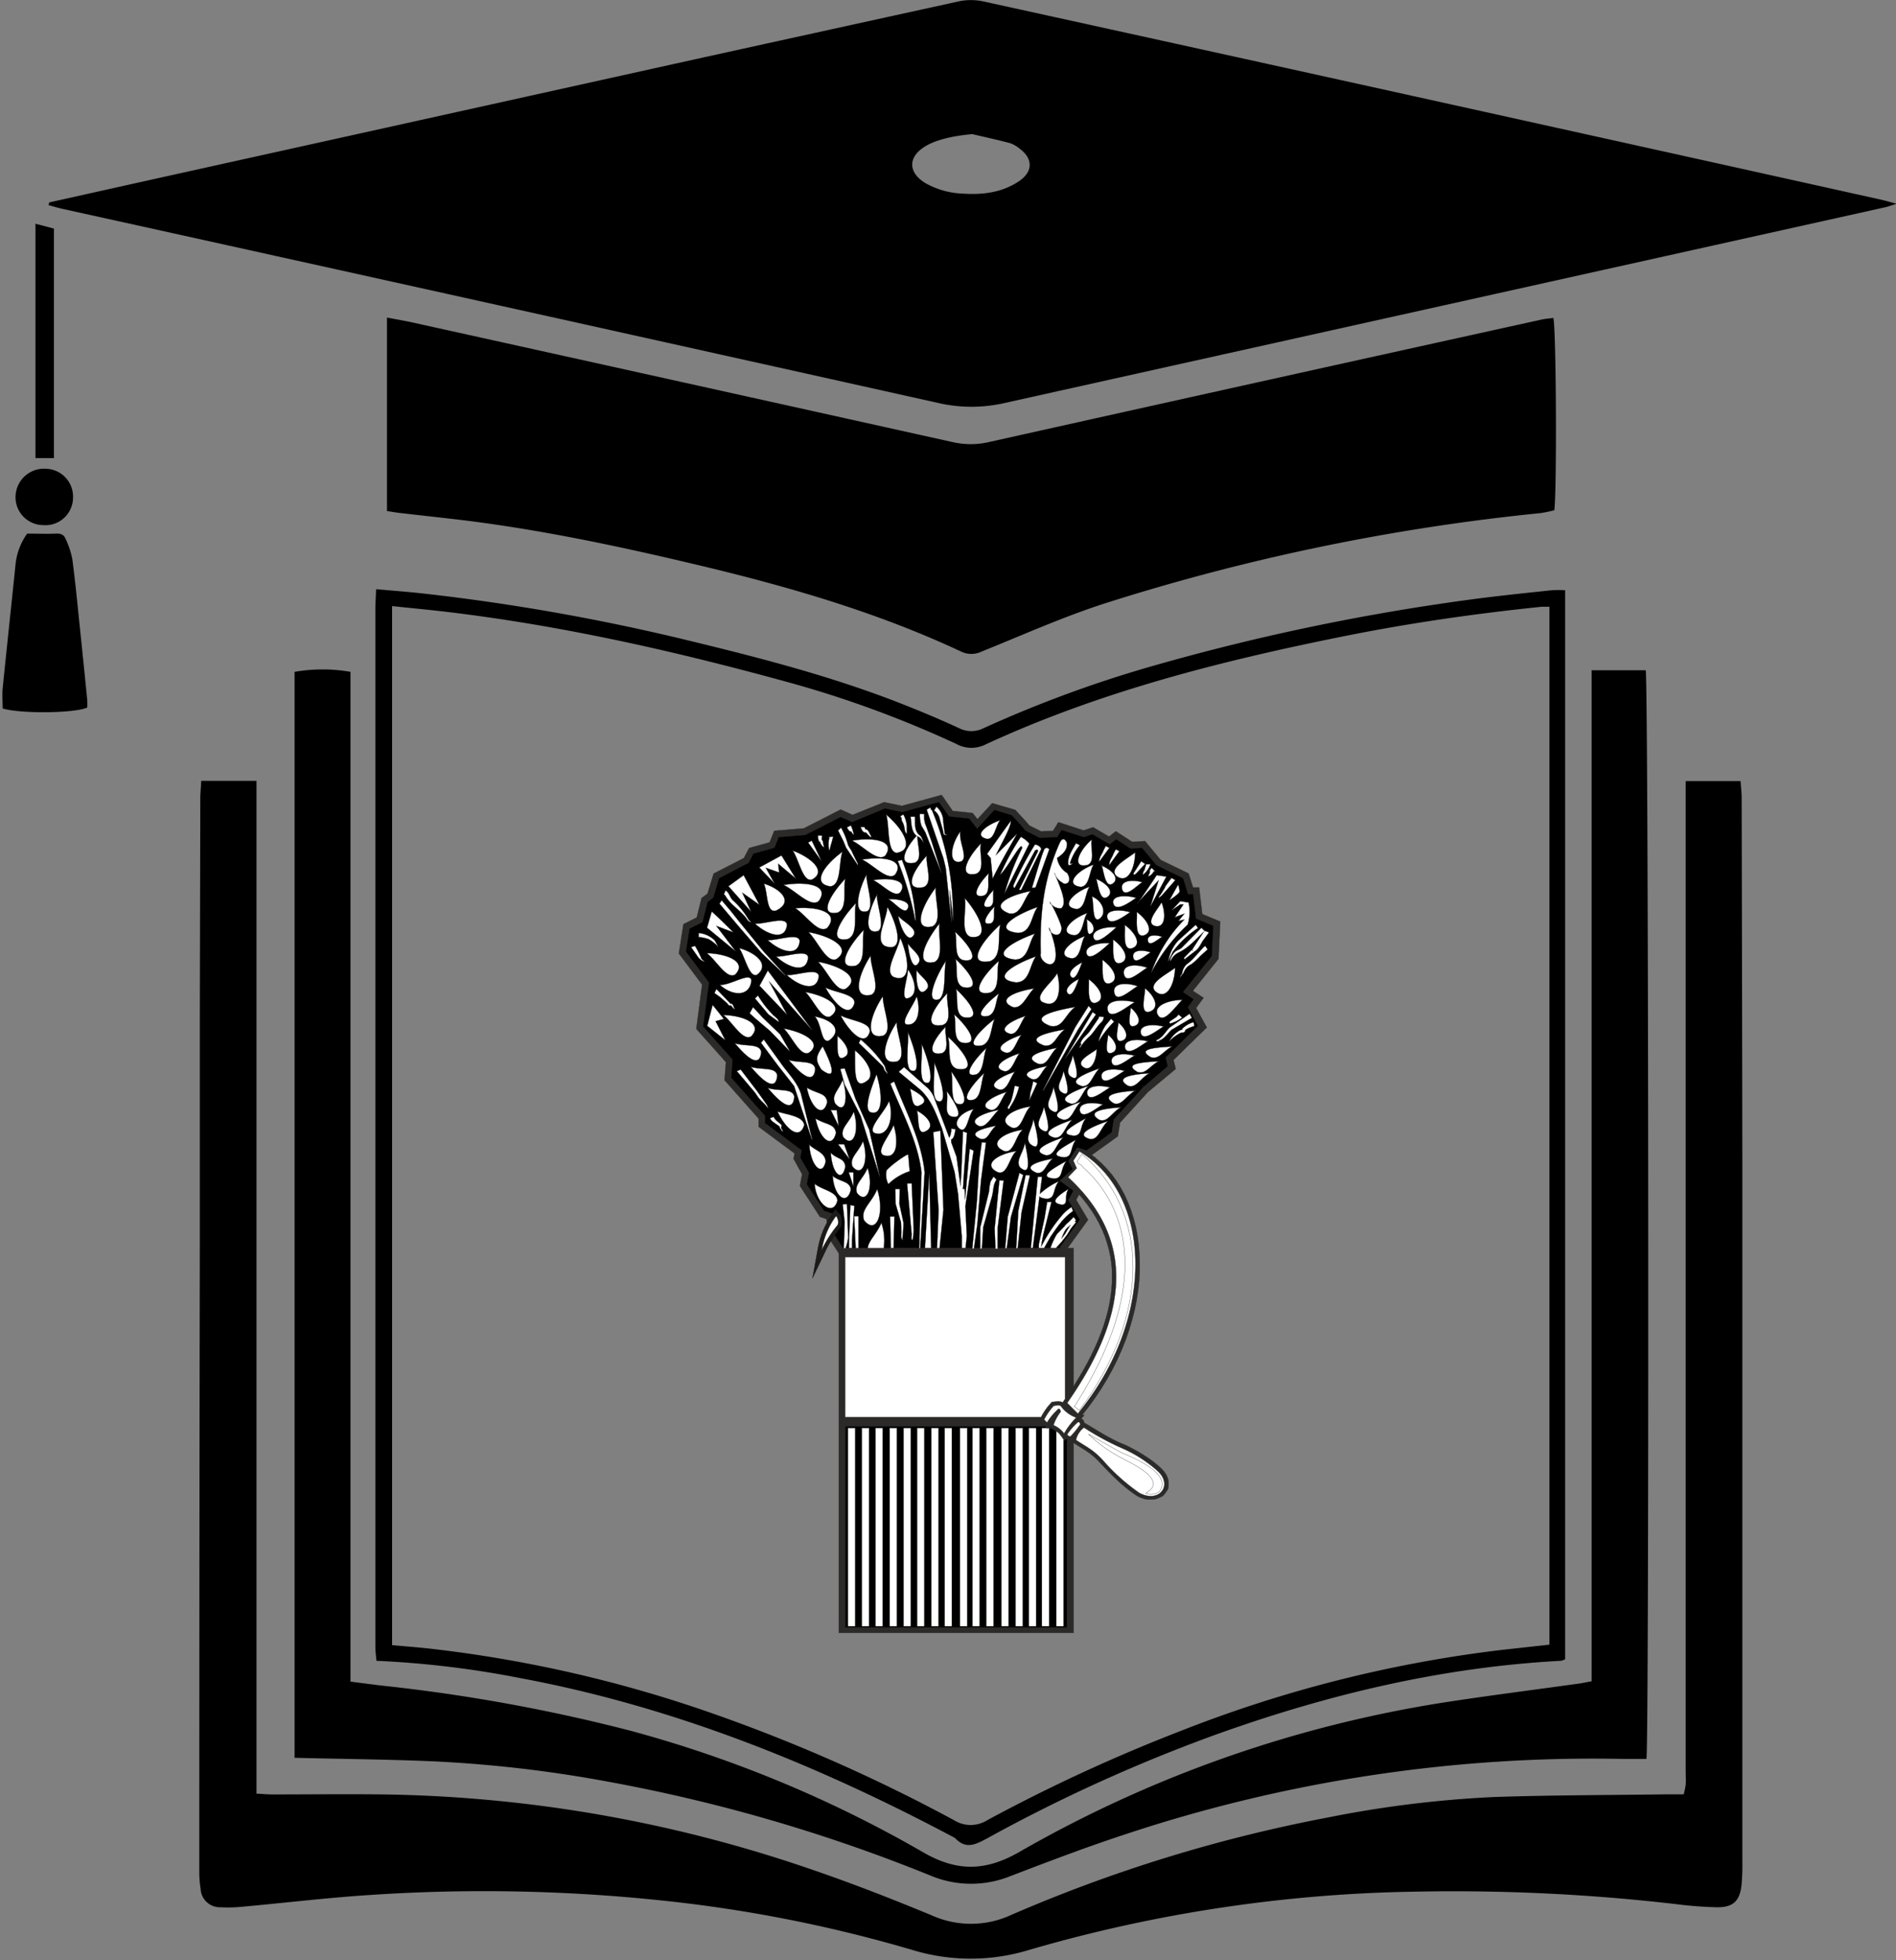
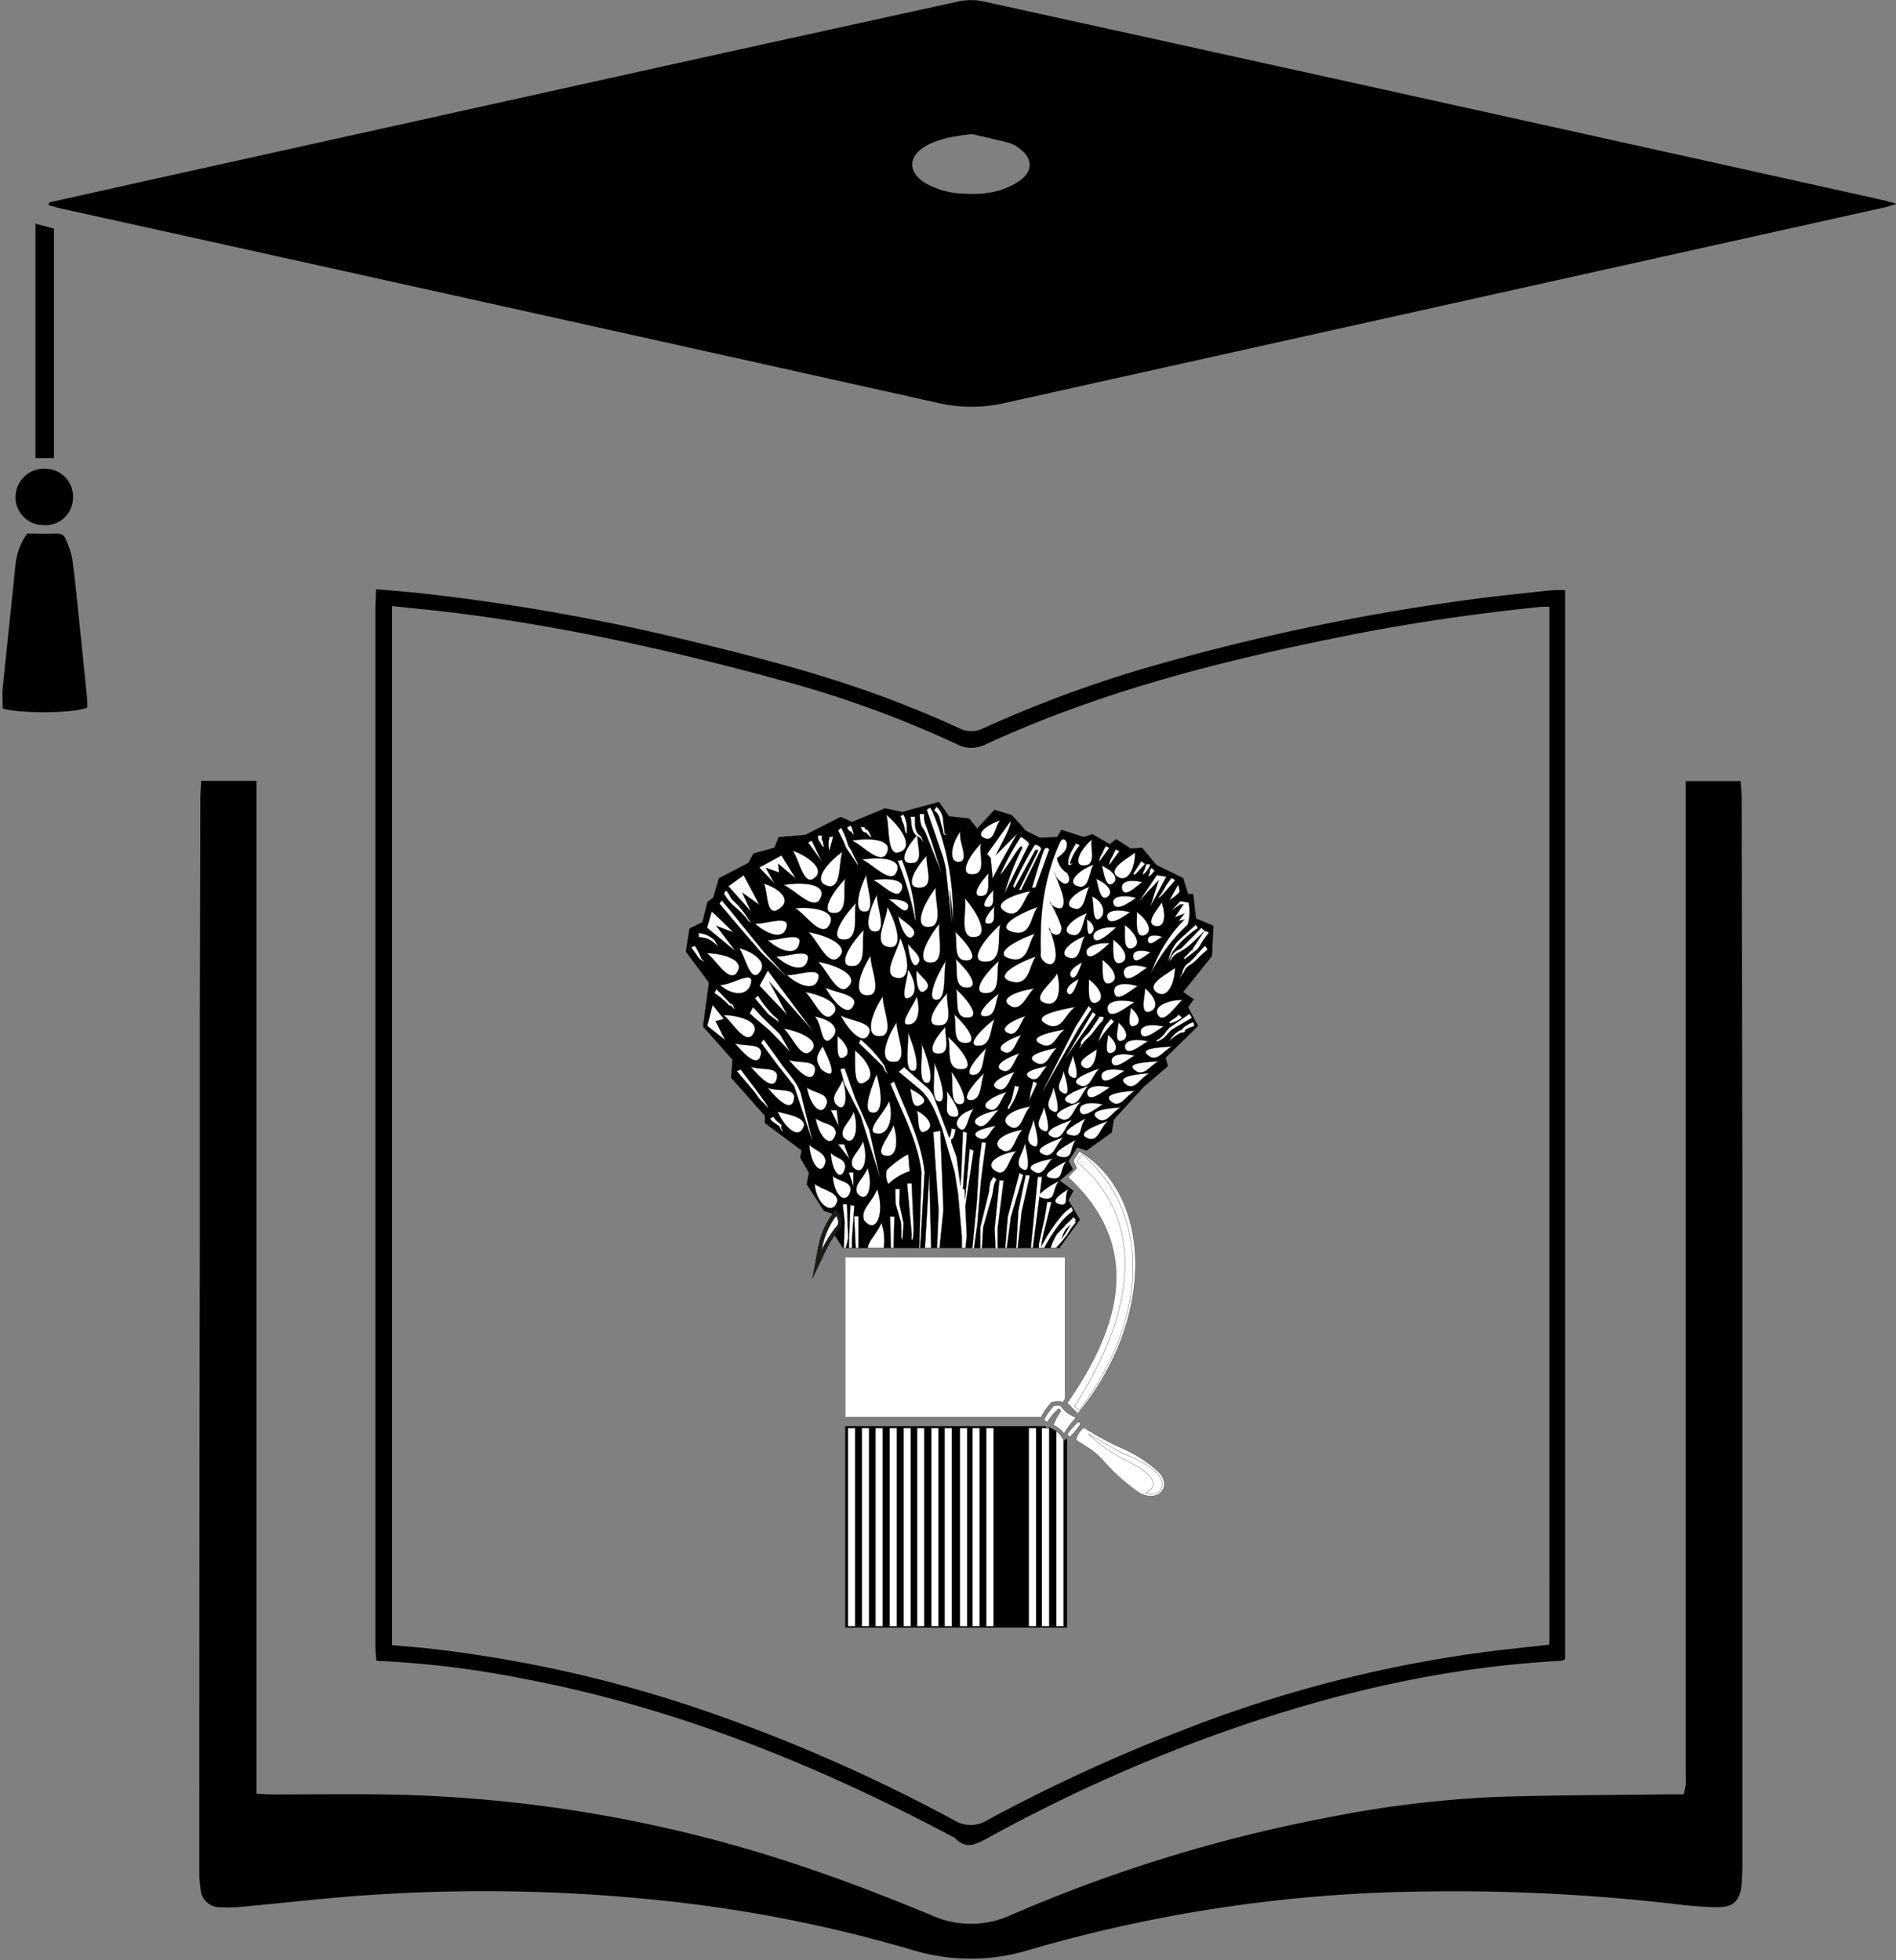
<svg xmlns="http://www.w3.org/2000/svg" id="레이어_1" data-name="레이어 1" viewBox="0 0 356 368">
  <rect x="0" y="0" width="356" height="368" fill="#808080" stroke="none" />
-   <path d="M200.47,234.3h1.11v25.95l.1-.15.89-1.45.84-1.43.79-1.42.72-1.41.67-1.41.61-1.39.54-1.38.49-1.37.42-1.36.36-1.34.29-1.34.23-1.32.16-1.31.09-1.3,0-1.29,0-1.28-.12-1.26-.19-1.25-.27-1.24-.34-1.23-.41-1.22-.5-1.21-.57-1.2-.65-1.19-.74-1.18-.82-1.16-.9-1.16-.65-.75-.55,1,2.23,3.75-3.81,5.27Zm1.11,36.59v35.66H157.5V235.32l-.42-.68L156,233l0,0,.08-.14.09-.13.09-.14.09-.13.09-.14.1-.14.09-.13.1-.14.1-.14.1-.14.11-.14.11-.14.11-.15.11-.15.11-.14.12-.16.12-.15.22-.28.07-.25,0-.14,0-.14v-.59l0-.16,0-.15,0-.16-.05-.16-.06-.16-.08-.16-.09-.15-.11-.16-.71-.78-.68.94-.14.2-.14.21-.14.21-.13.21-.13.2-.12.21-.12.21-.06.11-.06-.8-1.24-.42-3.76-5.8.41-2.2L149,217.54l.2-1-6.76-5V210l-6.4-7.21.27-3.38-5.57-6.25,1.09-8.31L127.46,179l.86-5.5,2.5-1.25.91-3.65,1.11-.83L134,164l5.67-2.91,1-1.89,3.84-1.06.87-2.17,5.53-.45,6.94-3.54,2.23,1,5.94-2.38,3.32.69,7.47-2.05,2.07,3,3.75.4.9,1.15,2.77-3,4.33,1.26,2,2.17.66.77,2.19,1.09,2.24-.09,1-1.63,4.75,1.54,1.77-.59,3,1.75,1.26-1,3.1,2,2.39-.15,2.94,3.53,5.25,2.55.83,2.62h1.14l.59,5,3.38,1.4-.33,7-4.81,6,2,1.32-1.39,1.91,2,3.65-6.25,6.11.42,1.68L215.55,205l-5.24,5.75-.43,2.58L205,216.83l.57.43,1.13,1,1.06,1.09,1,1.15.89,1.23.81,1.3.73,1.36.64,1.42.56,1.47.48,1.52.4,1.57.31,1.62.22,1.65.14,1.68.06,1.72,0,1.75-.11,1.77-.2,1.79-.29,1.81-.37,1.83-.47,1.83-.55,1.84-.63,1.84-.73,1.83-.81,1.84-.91,1.82-1,1.82-1.09,1.79-1.18,1.78-1.27,1.75-1.16,1.48.37.07-.6.64.18.08.23.24.12.25.07.23v0l.59.34.22.13.22.13.21.13.22.13.21.12.21.13.22.13.21.13.21.13.21.12.21.13.22.13.21.13.21.12.22.13.22.12.22.13.22.12.23.12.23.12.23.12.23.12.24.12.24.12.25.12.25.11.26.12.26.11.26.12.27.11.31.12.3.15.27.13.27.14.27.14.26.13.26.14.25.14.25.13.24.14.23.14.24.13.22.14.23.14.21.14.22.13.21.14.2.14.21.13.19.14.2.14.18.14.19.13.18.14.18.14.17.14.17.14.17.14.16.13.16.14.15.14.15.14.16.15.27.28.25.3.22.3.18.31.15.31.13.31.08.32.06.32,0,.31v.32l0,.3-.06.3-.1.28L219,280l-.16.26-.18.24-.2.22-.23.2L218,281l-.27.16-.29.12-.3.11-.31.07-.33.05-.34,0h-.35l-.36,0-.37-.06-.37-.1-.38-.13-.38-.15-.41-.21-.31-.2-.26-.18-.25-.18-.25-.18-.25-.18-.24-.18-.23-.18-.23-.19-.23-.18-.22-.19-.22-.18-.22-.19-.21-.18-.21-.19-.2-.18-.2-.19-.2-.19-.2-.18-.19-.19-.19-.19-.19-.18-.19-.19-.19-.19-.18-.18-.19-.19-.18-.19-.18-.18-.18-.19-.18-.18-.17-.19-.18-.19-.19-.19-.19-.22-.18-.19-.18-.19-.17-.18-.17-.16-.17-.16-.16-.16-.17-.14-.16-.14-.16-.13-.16-.13-.16-.13-.15-.11-.16-.12-.16-.11-.15-.11-.16-.1-.15-.11-.16-.1-.16-.1-.15-.1-.16-.09-.16-.1-.15-.1-.16-.1-.16-.1-.17-.1-.16-.1-.16-.11-.17-.11-.17-.11-.19-.14Z" style="fill:#2b2a29;stroke:#2b2a29;stroke-miterlimit:10;stroke-width:0.05px;fill-rule:evenodd" />
  <polygon points="171.24 216.5 171.28 216.9 171.51 219.63 171.58 220.45 170.85 220.64 170.73 220.67 170.61 220.71 170.49 220.75 170.37 220.79 170.25 220.83 170.14 220.88 170.02 220.94 169.91 220.99 169.79 221.05 169.67 221.11 169.56 221.17 169.44 221.23 169.33 221.3 169.21 221.37 169.09 221.44 168.98 221.52 168.87 221.6 168.75 221.68 168.64 221.76 168.52 221.84 168.41 221.93 168.29 222.01 168.18 222.1 168.06 222.19 167.95 222.28 167.84 222.38 167.72 222.47 167.6 222.56 167.49 222.66 167.38 222.76 166.59 223.43 166.07 222.54 165.99 222.39 165.92 222.24 165.86 222.07 165.81 221.91 165.76 221.74 165.73 221.56 165.7 221.38 165.67 221.2 165.66 221.01 165.65 220.82 165.64 220.63 165.65 220.43 165.66 220.22 165.67 220.02 165.68 219.93 165.66 219.83 165.74 219.51 165.85 219.33 165.95 219.18 166.06 219.05 166.18 218.93 166.32 218.79 166.46 218.66 166.62 218.52 166.78 218.38 166.96 218.23 167.14 218.08 167.33 217.93 167.53 217.77 167.72 217.62 167.93 217.47 168.13 217.32 168.33 217.18 168.53 217.03 168.72 216.9 168.91 216.77 169.1 216.65 169.28 216.53 169.44 216.43 169.6 216.33 169.76 216.25 169.9 216.17 170.04 216.11 170.2 216.05 170.43 216 170.91 216.04 171.24 216.5" style="fill:#1c1b17;stroke:#000;stroke-miterlimit:10;stroke-width:0.05px;fill-rule:evenodd" />
  <polygon points="157.98 230.27 157.76 230.55 157.64 230.71 157.52 230.85 157.41 231 157.3 231.15 157.19 231.3 157.08 231.44 156.97 231.58 156.87 231.72 156.77 231.86 156.67 232 156.58 232.13 156.48 232.27 156.39 232.41 156.3 232.54 156.21 232.68 156.12 232.81 156.04 232.94 155.95 233.08 155.87 233.22 155.79 233.35 155.71 233.49 155.63 233.62 155.55 233.76 155.48 233.9 155.4 234.04 155.32 234.18 155.25 234.33 155.18 234.47 155.1 234.62 155.03 234.77 152.58 239.9 153.6 234.28 153.64 234.07 153.69 233.87 153.73 233.66 153.78 233.45 153.83 233.25 153.88 233.04 153.94 232.83 154 232.62 154.06 232.41 154.12 232.21 154.19 232 154.26 231.79 154.34 231.58 154.42 231.38 154.5 231.17 154.59 230.96 154.68 230.75 154.77 230.54 154.87 230.33 154.97 230.13 155.08 229.92 155.19 229.71 155.3 229.5 155.42 229.29 155.54 229.08 155.67 228.88 155.8 228.67 155.94 228.46 156.08 228.25 156.22 228.05 156.9 227.11 157.61 227.89 157.72 228.04 157.81 228.2 157.89 228.36 157.95 228.52 158 228.68 158.04 228.84 158.07 228.99 158.09 229.15 158.1 229.3 158.11 229.45 158.1 229.6 158.09 229.74 158.08 229.88 158.05 230.02 157.98 230.27" style="fill:#1c1b17;stroke:#000;stroke-miterlimit:10;stroke-width:0.05px;fill-rule:evenodd" />
  <polygon points="158.69 235.99 199.98 235.99 199.98 262.63 199.53 263.3 199.46 263.25 199.29 263.18 199.12 263.13 198.97 263.11 198.83 263.09 198.7 263.09 198.57 263.09 198.44 263.1 198.32 263.11 198.21 263.13 198.09 263.14 197.99 263.15 197.88 263.16 197.5 263.2 197.17 263.57 197.03 263.73 196.89 263.89 196.75 264.06 196.62 264.23 196.5 264.4 196.37 264.57 196.25 264.74 196.13 264.92 196.02 265.09 195.91 265.27 195.8 265.44 195.7 265.62 195.6 265.8 195.5 265.98 195.46 266.04 158.69 266.04 158.69 235.99" style="fill:#fff;stroke:#2b2a29;stroke-miterlimit:10;stroke-width:0.05px;fill-rule:evenodd" />
  <polygon points="158.72 267.75 196.25 267.75 196.72 268.22 196.91 267.93 197.63 268.28 197.81 268.37 197.97 268.46 198.11 268.55 198.25 268.63 198.38 268.72 198.49 268.8 198.6 268.89 198.7 268.97 198.79 269.05 198.87 269.13 198.95 269.21 199.02 269.29 199.08 269.37 199.14 269.45 199.9 270.49 200.1 270.1 200.14 270.14 200.33 270.25 200.35 270.26 200.35 305.55 158.72 305.55 158.72 267.75" style="stroke:#2b2a29;stroke-miterlimit:10;stroke-width:0.05px;fill-rule:evenodd" />
  <polygon points="193.18 268.1 194.54 268.1 194.54 305.31 193.18 305.31 193.18 268.1" style="fill:#fff;stroke:#2b2a29;stroke-miterlimit:10;stroke-width:0.05px;fill-rule:evenodd" />
  <polygon points="195.63 268.1 196.6 268.1 196.72 268.22 196.8 268.1 196.99 268.1 196.99 305.31 195.63 305.31 195.63 268.1" style="fill:#fff;stroke:#2b2a29;stroke-miterlimit:10;stroke-width:0.05px;fill-rule:evenodd" />
  <polygon points="199.7 270.22 199.7 305.31 198.34 305.31 198.34 268.7 198.38 268.72 198.49 268.8 198.6 268.89 198.7 268.97 198.79 269.05 198.87 269.13 198.95 269.21 199.02 269.29 199.08 269.37 199.14 269.45 199.7 270.22" style="fill:#fff;stroke:#2b2a29;stroke-miterlimit:10;stroke-width:0.05px;fill-rule:evenodd" />
  <path d="M199.25,233.83l3.52-4.87-2.16-3.65.94-1.76L199,221.66l2.44-2.17-.81-1.49,1.62-2.56L204,216l4.73-3.38.41-2.44,5.54-6.08,4.6-3.93-.41-1.62,6.09-5.95-1.89-3.52,1.08-1.48-2-1.36,5.41-6.76.27-5.68-3.25-1.35-.54-4.6h-.95l-.94-3-5-2.44-2.7-3.24-2.16.13-2.71-1.76-1.22.95-3.24-1.89-1.63.54-4.19-1.35-.81,1.35-3.25.13-2.7-1.35-.81-1-1.76-1.89-3.25-1-3.24,3.52-1.49-1.89-3.79-.41-1.89-2.7-6.9,1.89-3.24-.68L160,154.31l-2.16-.95-6.63,3.38-5,.41-.81,2-3.93,1.08-.94,1.76L135,164.86l-1.08,3.65-1.08.81-.95,3.79-2.43,1.21-.68,4.33,4.33,5.82L132,192.72l5.54,6.22-.27,3.38,6.36,7.17v1.35l6.89,5.14-.27,1.35,1.63,2.84-.41,2.16,3.25,5,1.59.53.55-.75.71.78.11.15.1.15.07.16.06.16.05.16,0,.16,0,.16,0,.15v.73l0,.14-.07.26-.22.27-.12.16-.11.15-.12.15-.11.14-.11.15-.11.14-.1.14-.11.14-.09.14,1.36,2.11.21.33h40.8c.07-.29.1-.47.1-.47Z" style="stroke:#2b2a29;stroke-miterlimit:10;stroke-width:0.05px;fill-rule:evenodd" />
  <polygon points="159.21 268.1 160.57 268.1 160.57 305.31 159.21 305.31 159.21 268.1" style="fill:#fff;stroke:#2b2a29;stroke-miterlimit:10;stroke-width:0.05px;fill-rule:evenodd" />
  <polygon points="161.82 268.1 163.18 268.1 163.18 305.31 161.82 305.31 161.82 268.1" style="fill:#fff;stroke:#2b2a29;stroke-miterlimit:10;stroke-width:0.05px;fill-rule:evenodd" />
  <polygon points="164.38 268.1 165.74 268.1 165.74 305.31 164.38 305.31 164.38 268.1" style="fill:#fff;stroke:#2b2a29;stroke-miterlimit:10;stroke-width:0.05px;fill-rule:evenodd" />
  <polygon points="167.04 268.1 168.4 268.1 168.4 305.31 167.04 305.31 167.04 268.1" style="fill:#fff;stroke:#2b2a29;stroke-miterlimit:10;stroke-width:0.05px;fill-rule:evenodd" />
  <polygon points="169.65 268.1 171.01 268.1 171.01 305.31 169.65 305.31 169.65 268.1" style="fill:#fff;stroke:#2b2a29;stroke-miterlimit:10;stroke-width:0.05px;fill-rule:evenodd" />
  <polygon points="172.2 268.1 173.56 268.1 173.56 305.31 172.2 305.31 172.2 268.1" style="fill:#fff;stroke:#2b2a29;stroke-miterlimit:10;stroke-width:0.05px;fill-rule:evenodd" />
  <polygon points="174.87 268.1 176.22 268.1 176.22 305.31 174.87 305.31 174.87 268.1" style="fill:#fff;stroke:#2b2a29;stroke-miterlimit:10;stroke-width:0.05px;fill-rule:evenodd" />
  <polygon points="177.37 268.1 178.72 268.1 178.72 305.31 177.37 305.31 177.37 268.1" style="fill:#fff;stroke:#2b2a29;stroke-miterlimit:10;stroke-width:0.05px;fill-rule:evenodd" />
  <polygon points="180.25 268.1 181.6 268.1 181.6 305.31 180.25 305.31 180.25 268.1" style="fill:#fff;stroke:#2b2a29;stroke-miterlimit:10;stroke-width:0.05px;fill-rule:evenodd" />
  <polygon points="182.58 268.1 183.94 268.1 183.94 305.31 182.58 305.31 182.58 268.1" style="fill:#fff;stroke:#2b2a29;stroke-miterlimit:10;stroke-width:0.05px;fill-rule:evenodd" />
  <polygon points="185.19 268.1 186.55 268.1 186.55 305.31 185.19 305.31 185.19 268.1" style="fill:#fff;stroke:#2b2a29;stroke-miterlimit:10;stroke-width:0.05px;fill-rule:evenodd" />
-   <polygon points="188.02 268.1 189.38 268.1 189.38 305.31 188.02 305.31 188.02 268.1" style="fill:#fff;stroke:#2b2a29;stroke-miterlimit:10;stroke-width:0.05px;fill-rule:evenodd" />
-   <polygon points="190.68 268.1 192.04 268.1 192.04 305.31 190.68 305.31 190.68 268.1" style="fill:#fff;stroke:#2b2a29;stroke-miterlimit:10;stroke-width:0.05px;fill-rule:evenodd" />
  <path d="M161.62,195.17a23.69,23.69,0,0,1,4.44,4.88c.22.33.15.69.36,1a1.7,1.7,0,0,1,.24.51h-.06c-.25-.34-.54-.52-.64-1a1.32,1.32,0,0,0-.36-.55l-4.34-4.2.36-.71Zm-12.29-24.66c4.19-.37,8.41.81,6,3.68C153.68,175.43,151.32,171.74,149.33,170.51ZM174.79,152c.07,0,.13,0,.2.12a49.47,49.47,0,0,1,3.91,20.82c-.1-1.95-.3-3.88-.59-5.81l.35,6h0l-1.07-10.06c-.14-.68-.3-1.35-.47-2L174,152l.69-.4.13.41Zm24.3,6c-3.28,7.17-3.84,14-3.68,21-.51,2,5.26,4.95,1.6-4.84-.15,1.14,2.08,2.14,2.27.36.46-.21-1.85-5.08-2.21-5.15a2.4,2.4,0,0,0,2.15,1.16c1.3-.88-.15-3.93-1.23-6.68a3,3,0,0,0,1.47,1.84c.56.59,2,0,.92-1.78a4.06,4.06,0,0,1-1.9-2.83c1.05-.71,2-1.51,1.84-2.88q-.62-1.2-1.23-.18Zm-11.32-4c-2.81,1-5,2.89-2.47,3.49C186.74,157.62,186.88,155.12,187.77,154Zm11,67.79a13.33,13.33,0,0,0-3.52,2.34l.41-3.2h-.8l-1.3,13.35h.37l1.25-9.67c.15.22.6.37,1.4.45,1.66-.14,1-1.63,2.19-3.27Zm1.9,1.39c-2.66,1.69-3.43,2.67-1.23,3C200.69,226,199.71,224.67,200.63,223.2ZM222,187.71c-3,.06-5.7,1.35-4.48,3C218.62,192.14,220.73,188.89,222,187.71Zm-19.39-3.91c-1.49.65-2.93,2-2,2.79C201.39,187.19,202.19,184.75,202.56,183.8Zm.61-3.12c-1.49.66-2.93,2-2,2.79C202,184.07,202.8,181.64,203.17,180.68ZM205,157.63c-2.51,2.12-3.82,5.46-.83,4.76C205.78,161.79,204.62,158.92,205,157.63Zm.34,4.7c-3.1,1.1-5.5,3.77-2.45,4.16C204.61,166.49,204.53,163.4,205.35,162.33Zm-.78,4.16c-3.1,1.1-5.5,3.77-2.45,4.16C203.83,170.65,203.75,167.56,204.57,166.49Zm-.43,4.94c-3.1,1.1-5.5,3.76-2.46,4.15C203.39,175.58,203.32,172.49,204.14,171.43Zm-.44,4.33c-3.1,1.1-5.5,3.76-2.45,4.15C203,179.91,202.89,176.82,203.7,175.76Zm4.64,1.32c-2.24-.16-4.89.6-4.24,2.12C204.73,180.47,207.27,178,208.34,177.08Zm1.3-3c-2.25-.16-4.89.6-4.24,2.12C206,177.44,208.57,175,209.64,174.05Zm2.59-2.82c-2.24-.63-4.88-.42-4.24,1.24C208.62,173.87,211.17,171.93,212.23,171.23Zm1.13-2.69c-2.24-.62-4.89-.41-4.24,1.24C209.75,171.18,212.29,169.24,213.36,168.54Zm1.13-2.94c-2.25-.63-4.37-.16-3.72,1.5C211.39,168.5,213.42,166.3,214.49,165.6Zm-10.46,7c1.33.55,1.76,2.07.82,2.63S204.29,173.3,204,172.55Zm1-4.34c2.16.89,2.85,3.34,1.33,4.25C205,173.18,205.45,169.42,205,168.21Zm.78-3.29c2.16.89,3.54,2.56,2,3.47C206.47,169.11,206.22,166.13,205.81,164.92Zm1-2.51c2.15.89,3.54,2.56,2,3.47C207.51,166.6,207.26,163.62,206.85,162.41Zm6.34-2.44c-.05,3.26-1.53,5.93-3.5,4.41C208.06,163,211.82,161.13,213.19,160Zm-6.05,47.32c-2.45-.63-4.85-.2-4.25,1.42C203.48,210.08,205.9,208,207.14,207.29Zm1.38-3.2c-2.45-.63-4.84-.2-4.25,1.42C204.87,206.87,207.28,204.76,208.52,204.09Zm2.69-3.12c-2.45-.63-4.85-.2-4.25,1.42C207.55,203.76,210,201.64,211.21,201Zm1.9-2.85c-2.45-.64-4.84-.2-4.25,1.41C209.46,200.9,211.87,198.78,213.11,198.12Zm2.51-2.69c-2.45-.63-4.84-.2-4.25,1.42C212,198.21,214.38,196.1,215.62,195.43Zm2.95-2.77c-2.45-.63-4.85-.2-4.25,1.42C214.91,195.44,217.33,193.33,218.57,192.66ZM205.92,197c-.09,2.42-1.23,4.38-2.67,3.21C202.07,199.12,204.89,197.81,205.92,197Zm2.15-2.72c1.5,1.23,2.11,3,.55,3.41C207.27,198,208,195.38,208.07,194.25ZM210,192c1.51,1.23,2.12,3,.56,3.41C209.17,195.73,209.93,193.12,210,192Zm2.34-2.77c1.51,1.22,2.12,3,.56,3.41C211.51,193,212.26,190.35,212.31,189.23Zm2.71-3.64c1.92,1.56,2.71,3.79.71,4.36C214,190.35,215,187,215,185.59Zm-2,2.58c-2.88-.74-5.7-.23-5,1.67C208.71,191.45,211.55,189,213,188.17Zm.6-3c-2.51-.88-5-.51-4.36,1.43C209.87,188.2,212.34,185.84,213.61,185.13Zm1.81-3.47c-2.5-.88-5-.5-4.35,1.43C211.68,184.73,214.15,182.38,215.42,181.66Zm.64-2.88c-1.89-.66-3.74-.38-3.28,1.08C213.24,181.09,215.1,179.32,216.06,178.78Zm2.15-2.92c-1.54-.55-3.05-.32-2.67.87C215.91,177.74,217.43,176.3,218.21,175.86Zm-13.76,8c2.11,1.56,3.16,3.78,1.23,4.36C204,188.62,204.56,185.29,204.45,183.86Zm2.59-3.64c2.11,1.57,3.17,3.79,1.24,4.36C206.6,185,207.16,181.66,207,180.22Zm2-3.81c2.11,1.57,3.16,3.79,1.23,4.36C208.59,181.18,209.15,177.85,209,176.41Zm2.16-2.77c2.11,1.57,3.16,3.79,1.24,4.36C210.75,178.41,211.31,175.08,211.2,173.64Zm2.25-2.43c2.11,1.57,3.16,3.79,1.24,4.37C213,176,213.56,172.65,213.45,171.21Zm4.64-1.77c.89,2.47.53,4.91-1.39,4.32C215.07,173.16,217.38,170.7,218.09,169.44Zm2.5,12.29c-.12,3.31-1.67,6-3.64,4.39C215.33,184.66,219.18,182.87,220.59,181.73Zm-.48,14.69c-3.89.25-6.52.54-4.1,2C217.57,199,218.34,197.39,220.11,196.42Zm-2.51,2.77c-3.89.25-6.52.54-4.1,2C215.06,201.78,215.83,200.16,217.6,199.19Zm-1.73,2.25c-3.9.25-6.53.89-4.11,2.36C213.33,204.37,214.1,202.42,215.87,201.44Zm-2.69,3.29c-3.89.25-6.52.89-4.1,2.36C210.65,207.66,211.41,205.71,213.18,204.73Zm-2.68,3.12c-3.89.25-6.52.89-4.1,2.36C208,210.78,208.73,208.82,210.5,207.85ZM208,210.48c-3.68,1.28-6.05,2.59-3.32,3.37C206.3,214,206.52,211.89,208,210.48Zm-4.12-.53c-3.42,1.88-5,3-2.19,3.27C203.31,213.08,202.65,211.58,203.84,210ZM202,214c-3.42,1.88-5,3-2.19,3.27C201.49,217.15,200.83,215.65,202,214Zm-1.82,4c-3.42,1.87-5,3-2.19,3.27C199.67,221.13,199,219.64,200.2,218Zm-7.75-3.46c.82,3.66,1,6.29-.91,4.6C190.65,217.91,192.1,216.52,192.45,214.55Zm1.6-4.42c1,3.66,1.35,6.3-.63,4.6-1-1.23.4-2.63.63-4.6ZM196,207.8c1,3.28,1.35,5.65-.64,4.13C194.35,210.82,195.72,209.56,196,207.8Zm1.82-3.64c1,3.29,1.35,5.66-.64,4.13C196.17,207.18,197.54,205.93,197.78,204.16Zm1.89-3c.94,3,1.23,5.12-.57,3.74C198.22,203.87,199.46,202.73,199.67,201.13Zm1.74-2.95c.93,3,1.22,5.13-.58,3.75C200,200.92,201.19,199.78,201.41,198.18Zm5.08,2.34c-3.68,1.28-6.05,2.59-3.32,3.37C204.83,204,205.05,201.93,206.49,200.52Zm-2.08,3.29c-3.68,1.28-6,2.59-3.32,3.37C202.75,207.31,203,205.22,204.41,203.81Zm-1.47,3c-3.68,1.28-6.05,2.6-3.32,3.37C201.28,210.34,201.5,208.25,202.94,206.84Zm-1.64,3.38c-3.69,1.28-6.05,2.59-3.33,3.37C199.64,213.72,199.85,211.63,201.3,210.22Zm-1.65,3.29c-3.68,1.28-6.05,2.59-3.32,3.37C198,217,198.21,214.92,199.65,213.51Zm-2,4c-3.43.67-5.62,1.57-3.09,2.66C196.14,220.5,196.34,218.58,197.69,217.48Zm.82-34.76c.85,3.34.19,6.9-2.9,5.3C194.21,186.87,197.54,184.48,198.51,182.72Zm3.42,6.29c-5.2.9-8.53,2.11-4.69,3.58C199.59,193.07,199.89,190.5,201.93,189Zm-2,4.23c-4.35.76-7.14,1.77-3.92,3C198,196.64,198.23,194.49,199.94,193.24Zm-1.47,3.46c-3.85.76-6.32,1.77-3.48,3C196.73,200.1,197,198,198.47,196.7Zm-1.81,3.41c-3.15.63-5.17,1.45-2.84,2.46C195.24,202.9,195.43,201.13,196.66,200.11Zm-3.14,7.58c-3.78.57-6.49,2.65-3.44,4C191.88,212.17,192.17,208.85,193.52,207.69ZM192,212.1c-3.78.58-6.49,2.66-3.44,4,1.81.47,2.09-2.84,3.44-4Zm-1.12,4c-3.78.57-6.49,2.65-3.45,4C189.2,220.57,189.49,217.25,190.84,216.09Zm-25.37,13.53a10.29,10.29,0,0,1,.42,4.68h-3C163.08,232.88,164.61,231.69,165.47,229.62Zm-.78-6.32c1.43,4.65-.25,8.57-2.48,5.79C161.5,227.09,163.63,225.87,164.69,223.3Zm-11.77-1.09c.25,3.9,3.5,6.24,4.27,3.18C157.15,223.67,154.28,223.39,152.92,222.21Zm-1-7.36c.2,3.9,2.45,6.24,3.06,3.18C154.91,216.31,153,216,151.88,214.85Zm-16.07-24.3c3.73.12,7.43,1.66,5.15,4C139.47,195.52,137.53,191.89,135.81,190.55Zm-3-11.6c3.73.12,7.43,1.66,5.15,4C136.44,183.92,134.5,180.29,132.78,179ZM146,208.69c1.37,3,4.09,5.62,5,2.51C150.74,209.54,148,209.32,146,208.69Zm-1.81-4.42c2.38,2.85,4.69,4.68,4.94,1.65C148.92,204.26,146.22,204.91,144.23,204.27Zm-3.21-4c2.38,2.85,4.7,4.67,4.95,1.65C145.72,200.27,143,200.92,141,200.29Zm-3-4.42c2.38,2.86,4.7,4.68,4.94,1.65C142.69,195.86,140,196.51,138,195.87ZM138.8,178c3.1.85,5.82,3.1,3.34,5C140.66,183.6,139.91,179.64,138.8,178Zm-3.61,6.91c2.38,2.16,5.65,2.22,5.89-.87C140.84,182.43,137.18,185,135.19,184.9Zm35.68,19.46c2.15,1.13,3.91,2.39,1.54,3.26C171.12,207.8,171.3,205.7,170.87,204.36Zm1.3,4.15c2.14,1.14,3.65,3.18,1.28,4C172.16,212.74,172.59,209.86,172.17,208.51ZM153,190.83c3.48.68,5.16,2.62,2.7,4.49C154.12,196,154.37,192.35,153,190.83Zm4.23,3.63c.07,2.23-.29,5.41,1.72,3.69C159.72,197.12,158.3,195.3,157.18,194.46Zm3.29,2.71c.11,3.32-.43,8.07,2.57,5.5C164.26,201.13,162.14,198.41,160.47,197.17Zm4.08,4.6c.95,3,1.44,8-1.24,7C162.07,207.94,163.88,203.62,164.55,201.77Zm2.34,5c.94,3-.12,6.91-2.8,5.91C162.85,211.84,166.22,208.64,166.89,206.79Zm.86,4.5c.95,3.05.66,6.57-2,5.56C164.5,216,167.08,213.15,167.75,211.29Zm-11.45,9.44c.24,3.91,2.64,5.73,3.4,2.67C159.66,221.68,157.66,221.92,156.3,220.73Zm-.35-4.32c.2,3.9,2.1,5.72,2.71,2.66C158.63,217.35,157,217.59,156,216.41Zm6.92,2.94c1.14,3.73-.2,6.87-2,4.64C160.31,222.39,162,221.42,162.87,219.35Zm-.86-5c1.14,3.73-.21,6.87-2,4.64C159.45,217.37,161.15,216.39,162,214.33Zm-1.74-5.54c1.14,3.73-.2,6.87-2,4.64C157.72,211.83,159.42,210.85,160.27,208.79Zm-5.83-12.3c1.89,3.73,2.68,6.53-.28,4.29C153.22,199.18,153,198.56,154.44,196.49Zm3.76,6.32c1.14,3.73.31,6.53-1.47,4.29C156.16,205.5,157.34,204.88,158.2,202.81ZM153.14,210c.78,3.91,3.13,5.74,3.82,2.67C156.71,210.94,155.14,211.19,153.14,210Zm-1.64-5.8c.77,3.91,3.12,5.74,3.82,2.67C155.07,205.14,153.49,205.39,151.5,204.2ZM148.12,199c2.38,2.85,4.7,4.67,4.94,1.65C152.82,199,150.11,199.63,148.12,199Zm-1-5.91c3.85.69,7.45,2.7,4.72,4.57C150.18,198.32,148.72,194.61,147.15,193.08Zm28.27,6.36c1.6,3.77,2.55,8.23.5,7.17C174.84,205.61,175.58,201.83,175.42,199.44Zm-4.94-5.71c1.6,3.77,2.56,8.23.5,7.16C169.9,199.9,170.65,196.11,170.48,193.73Zm2.6,2.25c1.6,3.77,2.55,8.23.5,7.16C172.5,202.15,173.25,198.37,173.08,196Zm-4.72-4c-2.36,3.63-3.45,8.06.13,7.27C170.31,198.41,168.4,194.42,168.36,192Zm9.19.82c-2.37,2.45-3.78,5.46-.71,4.92C178.45,197.16,177.32,194.46,177.55,192.82Zm2.76-36.65c-2,2.85-2.12,6.28.23,5.54C181.8,161,180,158,180.31,156.17Zm3.87,2.25c-2.76,2.85-4.21,6.37-.88,5.63C185.08,163.33,183.77,160.26,184.18,158.42Zm1.47,5.58c-2.08,2.14-3.42,4.7-.92,4.15C186.06,167.6,185.34,165.38,185.65,164Zm.91,3.13c-1.57,1.61-2.58,3.53-.7,3.11C186.86,169.83,186.32,168.17,186.56,167.13Zm.17,3.12c-1.56,1.6-2.57,3.53-.69,3.11C187,173,186.5,171.28,186.73,170.25Zm-5.56-1.64c3,3.47,4.82,7.83,1.07,7.27C180.26,175.14,181.52,171,181.17,168.61Zm1.64,39.64c-2.56.62-4.21,2.83-2.31,3.84C181.65,212.42,181.8,209.27,182.81,208.25Zm-5-3.38c2.15,3,3.24,5.37.75,4.71C177.18,208.87,178.14,206.87,177.77,204.87Zm.87-3.64c2.15,3,3.59,6.67,1.09,6C178.39,206.53,179,203.23,178.64,201.23Zm6.15.24c-2.66,2.52-4.66,5.59-2,5C184.32,205.92,184.13,203.15,184.79,201.47Zm2.17,9.9c-3.15.62-5.17,1.45-2.84,2.46C185.54,214.15,185.73,212.39,187,211.37Zm.61-3c-3.15.62-6,2-3.71,3.06C185.28,211.73,186.33,209.36,187.57,208.34ZM189,205c-3,.95-5.51,2.66-2.92,3.39C187.55,208.5,188,206.09,189,205Zm1.64-3.81c-3,.95-5.51,2.66-2.91,3.39C189.19,204.69,189.63,202.28,190.6,201.15Zm.87-3.46c-3,.95-5.51,2.66-2.91,3.38C190.06,201.23,190.5,198.82,191.47,197.69Zm.34-3.46c-3,1-5.5,2.66-2.91,3.38C190.41,197.77,190.84,195.35,191.81,194.23Zm.78-3.55c-3,.95-5.5,2.66-2.91,3.38C191.19,194.22,191.62,191.8,192.59,190.68Zm-7.37,6c-2.66,2.52-4.66,5.59-2,5C184.75,201.15,184.56,198.39,185.22,196.71Zm1.54-5.45c-3.28,2.51-5.75,5.58-2.43,5C186.18,195.7,186,192.93,186.76,191.26ZM178,194.65c3.31,3,5.52,6.67,1.69,6C177.65,200,178.59,196.65,178,194.65Zm1.13-4.23c2.92,2.66,4.88,5.89,1.48,5.32C178.82,195.11,179.65,192.19,179.16,190.42Zm.34-4.76c2.92,2.65,4.88,5.89,1.49,5.31C179.17,190.35,180,187.43,179.5,185.66Zm-.08-5.63c2.92,2.65,4.88,5.89,1.49,5.31C179.08,184.72,179.91,181.8,179.42,180Zm-.09-5.11c2.92,2.66,4.88,5.89,1.49,5.32C179,179.61,179.83,176.69,179.33,174.92Zm-7.19,7.27c-.17,2.72.47,5.29,2,3.38C174.76,184.39,172.8,183.32,172.14,182.19Zm-1.64-5c.23,2.72,1.13,5.28,2.11,3.38C173,179.37,171.2,178.3,170.5,177.17Zm-1.82-5.2c.58,2.73,2,5.29,3,3.39C172,174.18,169.68,173.1,168.68,172Zm-1.88-3.17c2.25-.12,4.63.57,3.49,2C169.5,171.41,168,169.47,166.8,168.8Zm-2.86-3.57c3.28-.56,6.75,0,5.09,2.31C167.87,168.56,165.64,166,163.94,165.23Zm-2.08-3.86c4-.68,8.23,0,6.22,2.82C166.66,165.44,163.93,162.31,161.86,161.37Zm4.54-8.47c3.2,2.67,5.49,6.61,2,7.19C166.51,159.93,167.07,155.29,166.4,152.9ZM160,157.82c4-.68,8.23,0,6.21,2.82C164.75,161.89,162,158.76,160,157.82Zm17.64,22.51c-2.3,3.63-3.9,8.07-1.32,7.27C177.68,186.74,177.16,182.75,177.6,180.33Zm-1.19-7c-2.95,3.64-4.76,8.07-1,7.28C177.31,179.73,176.06,175.74,176.41,173.31Zm-13.74-9.15c-1.76,3.43-2.55,7.63.15,6.88C164.19,170.23,162.72,166.45,162.67,164.16Zm2,3.72c-1.83,3.44-2.66,7.64.16,6.89C166.22,174,164.68,170.17,164.62,167.88Zm2,2.53c2.13,4,2.94,8.55-.6,7.14C164.23,176.39,166.4,172.79,166.6,170.41Zm2.39,5.8c1.69,4,2,8.55-1.4,7.14C166,182.19,168.53,178.59,169,176.21Zm3.07,11c.68,2.41.28,5.45-2,5.09C169.08,191.82,171.41,188.92,172.06,187.22ZM170.49,182c1.41,2.07,2,5.08-.25,5.45C169.11,187.27,170.41,183.79,170.49,182Zm23-14.7c-4.24.83-7.75,2.78-4,4.19C191.74,171.92,192.2,168.67,193.52,167.27Zm1.29,3c-4.69,1.66-8.32,4.25-3.71,4.84C193.69,175.16,193.58,171.93,194.81,170.32Zm-.5,5c-4.69,1.66-8.32,4.25-3.7,4.85C193.19,180.14,193.08,176.91,194.31,175.29Zm.2,4.28c-4.69,1.66-8.32,4.25-3.71,4.85C193.39,184.42,193.28,181.19,194.51,179.57Zm-.3,6c-3.77.57-7.09,2.13-4,3.49C192,189.48,192.87,186.68,194.21,185.52Zm-6.37-12c-3.78,3.44-6.32,7.64-1.93,6.88C188.28,179.58,187.2,175.8,187.84,173.51Zm-15.68-16.69c-2.35,2.59-3.61,5.65-.43,5.09,1.62-.59.52-3.21.57-5a2.16,2.16,0,0,0,.3.18c.34.17.58.71.83,1l0,0c-.17-.4-.29-1-.66-1.3-1.13-.82-.89-2.24-.95-3.53h-.8c.15,1.26.1,2.76,1.09,3.58Zm-14.23,33.85c1.75,3.26,4.61,5.9,5.42,2.91C163.43,191.88,159.73,191.64,157.93,190.67Zm.26-30.81c-3.4,2.46-5.86,6-2.23,6.47C158,166.16,157.44,162,158.19,159.86Zm.53,5.08c-3,3.15-4.95,7-1.41,6.31C159.2,170.5,158.25,167,158.72,164.94Zm2,4.58c-3.18,3.34-5.26,7.43-1.5,6.7C161.23,175.43,160.22,171.75,160.72,169.52Zm1.49,5c-3.17,3.35-5.26,7.43-1.5,6.7C162.72,180.4,161.71,176.73,162.21,174.49ZM155,185.4c1.76,3.25,4.61,5.89,5.43,2.91C160.55,186.6,156.85,186.37,155,185.4Zm-13.24-12c2.38,2.16,5.74,3.27,6,.17C147.54,172,143.8,173.47,141.8,173.41Zm2.39,3.09c2.38,2.16,5.74,3.26,6,.16C149.93,175.07,146.19,176.55,144.19,176.5Zm3.58,6.56c2.38,2.17,5.74,3.27,6,.17C153.51,181.64,149.77,183.12,147.77,183.06Zm-2-3.48c2.38,2.16,5.74,3.27,6,.17C151.52,178.16,147.78,179.64,145.78,179.58Zm41.76,7c-2.71,2.09-4.76,4.64-2,4.18C187.07,190.27,186.88,188,187.54,186.58Zm0-6.12c-3.25,3-5.43,6.56-1.66,5.92C187.91,185.68,187,182.43,187.54,180.46Zm-9.66,6.07c-2.86,3-4.55,6.56-.86,5.92C179,191.75,177.59,188.5,177.88,186.53ZM174,160.66c-2.75,3-4.32,6.56-.66,5.91C175.27,165.88,173.8,162.63,174,160.66Zm1.69,6c-2.75,3.63-4.32,8.06-.66,7.27C177,173.06,175.49,169.07,175.71,166.65Zm-10,20.5c-2.36,3.63-3.45,8.06.13,7.27C167.71,193.56,165.8,189.57,165.76,187.15ZM143.44,165.9c3.24,1,5.63,3.43,2.26,5.06C143.84,171.48,144.2,167.59,143.44,165.9Zm20,13.59c-2.36,3.63-3.45,8.06.13,7.27C165.42,185.9,163.51,181.91,163.47,179.49Zm-16.33-13.34c4.27-.72,8.77,0,6.62,3C152.25,170.49,149.35,167.15,147.14,166.15Zm1.72-6.46c3.49,1.3,6.51,3.94,3.59,5.45C150.74,165.57,150.05,161.51,148.86,159.69Zm2.36,26.55c3.85.69,7.45,2.7,4.72,4.58C154.25,191.48,152.79,187.76,151.22,186.24Zm2.38-5.68c4.26.76,8.24,3,5.22,5.07C157,186.37,155.34,182.25,153.6,180.56ZM151.81,175c4.26.76,8.24,3,5.22,5.07C155.16,180.8,153.55,176.68,151.81,175Zm56.48-15.82-1.89,2.59h0c0-.91.56-1.41.82-2.18l.4-.76.71.36Zm-11.29.31c-.06.19-2.56,7.1-2.56,7.1s-.74.18-.65,0,2.1-7.28,2.41-7.28a.51.51,0,0,1,.8.18Zm-6.13-2.87L187,160.53c1.05-2.25,2.8-5.12,2.81-6.45l-4.47,6.23.67.77c.13,1.25.25,2.53.37,3.86,1.39-2.84,3-5.58,4.54-8.33Zm-2.25,11.11,4.65-9.35a4.62,4.62,0,0,0-1.6-1.26,48.83,48.83,0,0,0-3.89,7.12c1.63-1.58,4.15-6.72,4.13-5a47.16,47.16,0,0,0-3.3,8.52Zm3.14-.71,3.76-7.65a1.43,1.43,0,0,0-1.2-.81,64.19,64.19,0,0,0-4.07,7.72c.06.36.16.47.31.34,1.26-2.32,2.53-4.63,3.79-6.94.28-.18.52-.28.55.12l-3.51,7.13c0,.19.12.22.37.09Zm-32.39,53.08h.86v2.59Zm-2-5.28h1.13l1,2.77Zm-.26-6.4.35,2.94L156,208.41ZM133.8,188.7l-1,3.89,3.37,2.68-1.81-3.55,1.55-.43-2.07-2.59Zm10.37-6.49,8.38,11.24-8.12-9.16,3.37,6.22-5.19-5.45,1.56-2.85Zm-10.54-11.07c.43.26,4.06,3.89,4.06,3.89l-3.2-1.21,3.63,4.76-5.36-4.41.87-3Zm6-6.83,2.94,5.53-3.2-2.25,1.65,3.55-4.24-4.76,2.85-2.07Zm7.09-3.72,2.68,4.32-3.29-2.76.18,1.64-2.51-.87,1.64,2.94-2.85-3,4.15-2.25Zm69.45,22a33,33,0,0,1,6.83-9,8.35,8.35,0,0,0,.17-4.15l-1.55-.26c-.55.58-1.1,1.15-1.64,1.73l1.64-1.12h.6c-.55.8-1.09,1.61-1.64,2.42l1.81-.69-1.12,1.38,1.12-.26a26.35,26.35,0,0,0-6.22,9.95Zm5-16.43L219.58,169s1.9-1.21,1.9-1.65A5.49,5.49,0,0,0,221.23,166.12ZM219,164.57l-3,5.62,1.55-4.93s-4.4,4.67-4,4.32,3.63-5.27,3.63-5.27l1.81.26ZM181.11,223.2l.1,2,.86-9.51.74.32-1.55,10.43.27,5.58-.23,2.28h-.71V232l-.68-7.62s0-.07,0-.11l-.67-4.23-2.38-8.2c-1.13-2.83-2-5.44-4.19-7.37l-3.92-3.25,1-.88,4.48,3.95a5.59,5.59,0,0,1,1.08,1.56l2.92,7.73a2.53,2.53,0,0,1,.13-.22,3.78,3.78,0,0,0,.26-1.49l.79.13c-.1.44-.22,1.81-.81,1.9l0,.54,1,2.73.74,5.44.17-2.54.3-7.66.76.26-.56,7.4-.18,2.88-.07.23Zm-7.43,11.1.8-14h0l.35,14Zm-2.5-12.14.38,8.82-.14,1.51,0-.05,0,0s0,.31-.14.32h-.06v0c-.15-.18,0-1.05-.05-1.21l-.85-9.38Zm-2.25,1.12-.06,2.74.76,3.49a21.56,21.56,0,0,1-.18,2.89.44.44,0,0,0,.12.37v0c-.51-.08-.32-1.19-.33-1.49l-.07-1.82-1-3.43-.06-2.79h.8Zm-1,5.11-.14,5.91h-.52l-.14-5.91Zm-6.74-.07v6h-.52l-.29-6,.8,0Zm-.78-1.94-.44,6.42v1.5h-.55l0-1.5.25-6.56Zm-1.38-.33.22,6.3a9.58,9.58,0,0,1-.48,2h-.35l.05-.89.12-4.08-.36-3.28Zm8.86-23c2.19,5.61,5.11,11.06,5.72,17.05l-.83,14.22h-.19l.44-14.22c-.7-5.87-3.63-11.19-5.85-16.67l.71-.38Zm8.67,9.23.58,14.87-.73,7.17h-.47l.3-7.08-1-14.7,1.3-.26ZM202,229.14l-.21.18.28.1-.94,1.17-.8,1.27-1,1.28c-.28.32-.56.63-.85.92a2.23,2.23,0,0,1-.19.24h-1.05a12.58,12.58,0,0,1,1.22-2.63l1.36-1.39a3.12,3.12,0,0,1,.78-.8l1-1,.47.65Zm-6.94,5.16v-.73l1.09-5,.47-2.9.8,0-1.5,6c-.18.77-.32,1.57-.43,2.39a29.78,29.78,0,0,1,3.86-5.83,7.48,7.48,0,0,1,1.85-1.61l.28.75c-1.78,1.15-3.05,3.1-4.23,4.82l-1.2,2.1ZM201,230l-.62.5-.35.43a10.72,10.72,0,0,0-.71,1.58l.62-.8.81-1.37L201,230Zm-7.62-9.35-1.57,6.92-.73,6.78h-.28l.4-7,1.38-6.75Zm-1.26-.06-2.3,7.86-.79,5.9h-.29l.48-5.93,2.2-8.22.7.39Zm-3.67,1-1.13,9v3.85h-.41l-.15-3.81.89-9.05.8.05Zm-1.32-.17c-.71,1-.56,2.14-.9,3.29l-1.62,5.7-.25,4h-.3v-4l1.64-6.7a10.14,10.14,0,0,1,.3-1.91l.55-.9.57.57Zm-2-6.92-.93,7.07-.7,8.32-.63,4.51h-.31l.85-8.67.46-7.8.47-3.48.79.05Zm-26.52-13.9,2,5.64,2.59,5.83,2,8.89h0l-3.62-11.52-3-5.86-.8-2.91.8-.08Zm-13.32,9.08c.2.6.92,1,1.38,1.44.21.19,0,.42,0,.6s.23.29.26.52c0,.05.07.1.1.14l0,0c-.11,0-.21,0-.27-.1l0,0-.05-.12-.06-.14V212l-.09,0-.18-.39,0-.16h0l-.06,0-1.24-.88a1.53,1.53,0,0,1-.49-.66l.76-.25Zm1,1.77v0h0Zm-7.18-10.61,3,3.94,1.68,2.35a2.39,2.39,0,0,1,.41.85l-.07,0c-.46-.73-1.18-1.21-1.7-1.89l-.69-1-3.39-4,.75-.3Zm4.29-5.7,3.14,4.35c1.33,1.92,3.07,3.55,3.84,5.82l2.12,8.64h-.06l-3.33-10.05-3.14-4-3.08-4.13.51-.62Zm-1.1-8.27a20.11,20.11,0,0,0,2.92,3.74c.25.21,1,.77,1,1.21h-.05l-1.88-1.38-2.53-3,.57-.56ZM135.49,169l1.77,2.09,1.59,2,4.46,5.47,4.15,4.54,0,.06L143,178.9l-4.53-5.25-3.38-4,.44-.66Zm5.89,20.07,1.86,2,3.23,3.1,1.79,3.11-.06,0-3.63-3.75-2.81-2.38-1-.92.64-1.16Zm-6.88-3.41,2.64,2.73c.07.1.24,0,.33.1.25.22.26.63.49.87l0,.07a.58.58,0,0,1-.34-.21l-.1-.12-.16-.22-.12-.14,0,.06h-.18l-.08,0c-.2-.07-.3-.27-.43-.43l0,0v0h0l-1.22-1.09-1.18-.85.36-.72Zm-4-8.07a17.19,17.19,0,0,1,1.21,2.38l-.1-.08.68.67,0,0a2.5,2.5,0,0,1-1.23-.9l-1.29-1.84.76-.26Zm.65-2.43a4.84,4.84,0,0,1,3.07,1.42l.66,1.21,0,0a7.08,7.08,0,0,0-1.78-1.45,6.65,6.65,0,0,0-1.92-.41v-.8Zm5.09-8c.7.43.76,1.25,1.31,1.81a14.94,14.94,0,0,1,2.91,3.5,1.22,1.22,0,0,0,.54.56v.06c-.49,0-.69-.45-.93-.77-1.15-1.51-2.85-2.41-3.81-4.05a1,1,0,0,0-.34-.38l.32-.73Zm16.18-9.33,1.82,3.81h0l-2.5-3.46Zm1.94-.94-.07.72v0h0l.07.1.15.22,0,.18.23,1,0,0-.35-.29-.28-.39-.09-.22-.06-.17,0,.06-.1-.08-.07-.08-.05-.09a2.25,2.25,0,0,1-.14-1Zm2.07.17a14.85,14.85,0,0,1-.4,1.49l-.26,1v0h-.13s0,0,0,0h0v0l0-.29a4.47,4.47,0,0,1,0-1.59c.11-.58.1-.23,0-.54Zm-.68,2.47Zm2.14-4.21a13.77,13.77,0,0,1,1.29,3.13c.19.64.7,1.11.91,1.74l.75,1.51c.11.18.36.55.13.74l0,0c0-.15-.07-.28-.15-.39l-1.95-2.9-.51-1.24-1-2,.6-.54Zm1.87-.34a5.69,5.69,0,0,1,.54,1.74h-.07l-.48-.7,0,.15c-.35-.13-.55-.53-.73-.83l.72-.36Zm2.55.27.17.41h0c.51.06.65.5.86.92.1.19.29.44.2.65h0l-.2-.17-.09-.08-.17-.17-.15-.17v0l0,0-.09-.08-.1-.07-.09-.18h-.07c-.63,0-.75-.54-1-1.05Zm.12.4h0Zm7.18-2.75a5.18,5.18,0,0,1,.66,2.3l0,1.33,0,0c-.39-.25-.39-.83-.48-1.27a3.37,3.37,0,0,0-.31-.89l-.1-.19-.09-.24,0-.28v0h0l0,0,0-.07-.25-.34Zm3.93-.08a4.52,4.52,0,0,0,.37,2.32l1.06,3,1.82,5.78,0,0-3.07-7.71L173,155a6.58,6.58,0,0,1-.28-2.21Zm21.21,50.51-1.46,3.2h0c-.07-.25.12-.42.1-.61a4.09,4.09,0,0,1,.25-1.37L194,203l.72.35Zm-3.42.68a11.07,11.07,0,0,1-1.66,3.78c-.06.24-.18.52-.37.35s0-.41.07-.55c.69-.94.88-2.61,1.17-3.74l.79.16Zm13.6-14.56-2.49,3.79-6.55,11.48-.06,0,6.06-11.87,2.52-4,.52.61Zm.85,1-5.84,8.35,0,0,5.22-8.78Zm1.45.46a1.32,1.32,0,0,1-.5,1.06c-.87.85-1.37,1.92-2.3,2.73a10.09,10.09,0,0,0-1.65,2s0,0,0,0v0a.06.06,0,0,1-.06,0,.64.64,0,0,1,.08-.3l.06-.14.13-.09L203,196l-.08,0v-.16l0-.07c.27-.9,1.27-1.53,1.77-2.28l1.64-2.4,0,0h0v-.25Zm-.79.24Zm2.75.65a19,19,0,0,0-2.85,3.62l-.06,0a11.08,11.08,0,0,1,1.29-2.9l1.05-1.26.57.56Zm15.1.8-1,.36-.45.23-.21.13,0,0h0l0,0,0,0-.12.17,0,0h0v0c0,.44-.54.31-.84.43a7.66,7.66,0,0,0-2.14,1.58l0,0a5.21,5.21,0,0,1,2-2.07l.35-.11.09,0a.56.56,0,0,1,0-.12l.06-.09.07-.09,0,0,0,0a4.92,4.92,0,0,1,2-1.12l.19.78Zm-1.86.8h0Zm1.36-2.31L220,193.32c-.68.59-1.22,1.5-2.06,1.91l-.37.14.2,0v.06c-.1,0-.55.16-.64,0s.28-.28.34-.31c.92-.51,1.4-1.48,2.13-2.2l3.76-2.6.4.7Zm-6.46,4.29h0Zm4.62-4.36a5.58,5.58,0,0,1-1.7.95l-.05,0h0V192c-.15.05-.6.26-.62,0s.36-.44.51-.54c.56-.4.85-.49,1.18-1Zm-2,.9-.06,0Zm6.75-13.64-1.35,1.22a10.65,10.65,0,0,1-1.69,1.54,2.61,2.61,0,0,0-1.36,1.45c-.18.44-.52.57-.64,1h0c-.09-.5.21-.4.31-.81a2.89,2.89,0,0,1,.82-1.63,9.21,9.21,0,0,0,1.17-1l1.73-1.91a2.51,2.51,0,0,1,.61-.56l.44.67Zm.25-3.15-1.13,1.52c-.38.63-.84,1.64-1.58,2,0,0,0,0,0,0h.05l0,0-.12.11-.3.21-1.29,1h0l.16,0V180c-.26.08-.6.07-.34-.28l1.5-1.53.09-.07h0l0-.07,2.05-3.14c-1.48,1.4-2.83,3-4.7,3.89a3.22,3.22,0,0,0-1.53,1.56s0,0,0,0v0c-.27,0,.12-.68.12-.7a3.1,3.1,0,0,1,.8-1.06c.33-.25.79-.34,1.1-.62l3.75-3.8.57.56,0,0,.74.25ZM224,178.54c-.06-.06-.12-.19-.16-.23v.09l0,0a.47.47,0,0,0,.12.09Zm.21,0Zm-1.8,1.37Zm1.66-1.83h0Zm.86-3.85a19.12,19.12,0,0,0-4.73,4.46l-.84,1.79h0a7.52,7.52,0,0,1,1.84-3.86l3.31-3,.46.65Zm-4.25-9-2.32,2.65a2.72,2.72,0,0,1-.55.51c-.11.07-.16,0-.07.07v.06c-.48.14.2-.59.23-.64l0,0h0v0l.38-.62.36-.59.14-.33,1.12-1.52.69.41ZM218,167.82h0v0h0Zm-2-5.59a3.92,3.92,0,0,1-1.41,2h0a1.27,1.27,0,0,1,.32-.91l0-.05,0-.1L215,163h0V163l0-.1.05-.13a1.18,1.18,0,0,0,.13-.52Zm.92,1.24s-.34.27-.31.17v-.11l-.06.22-.09.13,0,0a1.92,1.92,0,0,1-.84.67l0,0a1.49,1.49,0,0,1,.2-.58l.07-.1,0-.05,0,0,0,0v-.11l0-.1,0-.12v-.08l0,0a1.63,1.63,0,0,1,.37-.46l.56.56ZM215,162.19l-1.58,1.71-.24.19.11,0v0c-.27.19-.63.11-.39-.25l1.39-2.15Zm-1.91,1.87h0Zm-2.92-4.25-1.89,2.59h0c0-.92.56-1.41.81-2.18l.41-.76.71.35Zm-7.43-1.12a9.78,9.78,0,0,0-1.81,3.28l0,.19v0l.43-.07,0,.07c-.51.29-.82.51-.8-.21,0-1.35.86-2.5,1.47-3.64l.71.36Zm-26.92-7.26a3.73,3.73,0,0,1,1.29,2.84l.28,2.23c0,.14.28.14.37.17v.05c-.73.17-.55-.25-.7-.8l-.57-2a2.78,2.78,0,0,0-1.1-1.78l.43-.67Zm-6.48,10a35.39,35.39,0,0,1,2.59,11.35h-.08a59,59,0,0,0-3.28-11.14l.77-.21Z" style="fill:#fff;stroke:#2b2a29;stroke-miterlimit:10;stroke-width:0.05px;fill-rule:evenodd" />
  <path d="M202.65,216.14c13.68,8.09,14.53,31.26-.27,49.25l-2-2c11-15.75,13.39-30.21.17-42.38l1.61-1.7c-.21-.47-.42-.95-.62-1.42.38-.6.77-1.19,1.16-1.79Zm.86,51.85a49.47,49.47,0,0,0,7.42,4,24.93,24.93,0,0,1,6.54,4.27c2.75,2.65.15,6-3.57,4a37.47,37.47,0,0,1-6.54-5.8c-2-2.32-3.61-2.93-5.33-4.13a4.12,4.12,0,0,1,1.48-2.32Zm-1.2-.93c.29-.18.46-.06.51.37a16.51,16.51,0,0,1-1.86,2.28c-.49-.16-.55-.31-.55-.47A11.77,11.77,0,0,1,202.31,267.06Zm-5.71,0-.55-.55a11.78,11.78,0,0,1,1.81-2.6c.56-.06,1.22-.21,1.39.14a5.88,5.88,0,0,0,2.83,2.08,13.89,13.89,0,0,0-2.28,3,4.78,4.78,0,0,0-2-1.57,8.35,8.35,0,0,1,1.35-2.51c-.06-.7-.46-.64-.65-.33A10.64,10.64,0,0,0,196.6,267.06Z" style="fill:#fff;stroke:#2b2a29;stroke-miterlimit:10;stroke-width:0.05px;fill-rule:evenodd" />
  <path d="M157.31,229.94a22.37,22.37,0,0,0-3,4.67,14.54,14.54,0,0,1,2.68-6.33A1.87,1.87,0,0,1,157.31,229.94Z" style="fill:#fff;stroke:#2b2a29;stroke-miterlimit:10;stroke-width:0.05px;fill-rule:evenodd" />
  <path d="M170.53,216.77l.27,3.12a10.13,10.13,0,0,0-4,2.41,3.75,3.75,0,0,1-.36-2.41c-.23-.36,4.05-3.48,4.11-3.12Z" style="fill:#fff;stroke:#2b2a29;stroke-miterlimit:10;stroke-width:0.05px;fill-rule:evenodd" />
  <path d="M203.12,216.67c-.29.48-.59,1-.89,1.43.15.53.92.44,1.07,1,5.1,4.41,15.75,18-1.6,45,.36,0,.62.63,1,.63,13.33-17.88,13.28-37.21.44-48.07Z" style="fill:#fff;stroke:#2b2a29;stroke-miterlimit:10;stroke-width:0.05px;fill-rule:evenodd" />
  <path d="M204.39,269.26c.13,0,6.23,3.58,6.46,3.58,2.2.89,9.23,3.9,6.86,7.13a2.51,2.51,0,0,1-2.59.36c4.57-2.53-3.15-5.8-4.88-6.81a25.85,25.85,0,0,1-5.85-4.26Z" style="fill:#fff;stroke:#2b2a29;stroke-miterlimit:10;stroke-width:0.05px;fill-rule:evenodd" />
  <path d="M9.24,38l20.34-4.53,102.55-22.7Q156.1,5.5,180.06.25a11,11,0,0,1,4.49,0Q238.45,12.07,292.33,24q30.42,6.72,60.83,13.48c.81.18,1.61.42,2.94.77-1,.33-1.54.53-2.08.65Q271.34,57.27,188.67,75.65a27.86,27.86,0,0,1-12.52,0Q94.11,57.38,12,39.27c-1-.21-1.92-.5-2.88-.75ZM182.57,25.18c-3.56.32-6.59,1-8.67,2.19-3.46,2-3.5,5-.07,7.05a15.41,15.41,0,0,0,7,1.93c3.7.25,7.31-.2,10.47-2.31,2.7-1.8,2.7-4.27.1-6.17a5.6,5.6,0,0,0-1.76-1C187.32,26.26,184.94,25.74,182.57,25.18Z" />
  <path d="M37.78,146.6H48.16V336.73c1.16.06,2.06.15,3,.15,7,0,13.91-.09,20.87,0a257.29,257.29,0,0,1,80.1,14c7.7,2.62,15.29,5.59,22.81,8.7a17.94,17.94,0,0,0,14.75,0,281.19,281.19,0,0,1,59.68-18.38,207.2,207.2,0,0,1,31.28-3.84c10.76-.36,21.54-.35,32.31-.5h3.17a12.32,12.32,0,0,0,.38-1.79c.06-.92,0-1.86,0-2.79V146.63h10.3c.08,1.09.2,2.08.21,3.07q.08,34.62.13,69.24,0,44.43,0,88.85,0,20.74,0,41.49a43.71,43.71,0,0,1-.15,4.58c-.34,3.06-1.59,4.24-4.65,4.2a72.27,72.27,0,0,1-7.34-.55,362.29,362.29,0,0,0-49.28-2.38,274,274,0,0,0-72.47,10.93,37.51,37.51,0,0,1-22,0A262.83,262.83,0,0,0,126.22,357a319.2,319.2,0,0,0-56.66-1.25c-8,.51-16,1.48-24.06,2.21a26.26,26.26,0,0,1-4.06.1,3.62,3.62,0,0,1-3.77-3.43,21.12,21.12,0,0,1-.25-3.55q0-58.93.1-117.87,0-21.51,0-43l.09-40.73C37.66,148.54,37.73,147.64,37.78,146.6Z" />
-   <path d="M72.66,95.94V59.62c1.88.36,3.53.63,5.16,1Q128.36,71.79,178.88,83a15.13,15.13,0,0,0,6.76,0q51.88-11.57,103.79-23c.74-.16,1.5-.21,2.23-.31.53,1.87.69,32.22.18,36.1a24.25,24.25,0,0,1-2.52.53,401.43,401.43,0,0,0-82,17c-7.81,2.53-15.34,5.91-23,9a4.43,4.43,0,0,1-3.86,0c-16.53-7.74-34-12.65-51.68-16.78-12.72-3-25.49-5.67-38.43-7.44-5-.68-9.94-1.17-14.91-1.76C74.61,96.27,73.78,96.11,72.66,95.94Z" />
-   <path d="M55.31,330V126.13a30.69,30.69,0,0,1,10.5,0q0,23.51,0,47.18V315.7c2.27.29,4.27.56,6.27.79a322.91,322.91,0,0,1,46.26,8.42,229.07,229.07,0,0,1,55.06,22.87c6.24,3.59,11.57,3.54,17.82,0a232.23,232.23,0,0,1,80.44-28.25c8.3-1.27,16.62-2.32,24.94-3.48.65-.1,1.3-.24,2.25-.42V125.83H309c.55,2,.67,201.51.14,204.39-1.31,0-2.64,0-4,0a278.49,278.49,0,0,0-94.37,14.32c-7.08,2.33-14.06,5-21,7.65a19.68,19.68,0,0,1-14.87,0,308.4,308.4,0,0,0-60.7-17.7,241.61,241.61,0,0,0-33.59-3.86C72.28,330.29,64,330.22,55.31,330Z" />
  <path d="M70.62,110.61c3.29.3,6.15.51,9,.83a398.35,398.35,0,0,1,50,8.89c13.53,3.28,27,6.78,39.94,11.9,3.55,1.4,7.07,2.88,10.53,4.48a5.09,5.09,0,0,0,4.58,0,228.66,228.66,0,0,1,32.21-11.81,419.34,419.34,0,0,1,61.46-12.64c4.38-.54,8.76-1,13.15-1.46a23.32,23.32,0,0,1,2.38,0V311.5a2.81,2.81,0,0,1-.74.29c-22.29,1.18-43.74,6.3-64.68,13.8a303.12,303.12,0,0,0-43.06,19.51c-2.36,1.28-4.06,2.1-6.09-.05-25.82-13.74-52.69-24.61-81.56-30a182.26,182.26,0,0,0-27.06-3.26c-.07-.91-.2-1.8-.2-2.69,0-4.15,0-8.31,0-12.47q0-65.16,0-130.32,0-26.21,0-52.43Zm3,3.18V308.85c2.52.23,4.88.41,7.22.67a243.21,243.21,0,0,1,50.77,11.4,312.58,312.58,0,0,1,47.49,20.78,5.88,5.88,0,0,0,6.3,0,317.31,317.31,0,0,1,36.47-16.81,242.35,242.35,0,0,1,60-15.13l9.06-1V113.91c-.64,0-1.06,0-1.46,0-12.24,1.26-24.4,3-36.46,5.4-23.33,4.66-46.32,10.44-68,20.47a5.88,5.88,0,0,1-5.5-.14,201.82,201.82,0,0,0-32-11.69c-21-5.76-42.1-10.52-63.71-13.09C80.57,114.48,77.29,114.17,73.64,113.79Z" />
  <path d="M5.1,100.18c2,0,3.65.07,5.31,0,.88-.06,1.55.13,1.87.91a16.39,16.39,0,0,1,1.29,3.82c.55,4.11.94,8.24,1.37,12.36q.74,7.08,1.44,14.15a13.55,13.55,0,0,1,0,1.42C13.88,133.94,3.64,134,.5,133c0-1.23-.11-2.5,0-3.74.78-7.75,1.62-15.49,2.41-23.24A12.07,12.07,0,0,1,5.1,100.18Z" />
  <path d="M10.13,42.92V86H6.66V42Z" />
  <path d="M13.71,93.44a5.19,5.19,0,0,1-5.66,5.14,5.23,5.23,0,0,1-5.13-5.45A5.35,5.35,0,0,1,8.61,88,5.23,5.23,0,0,1,13.71,93.44Z" />
</svg>